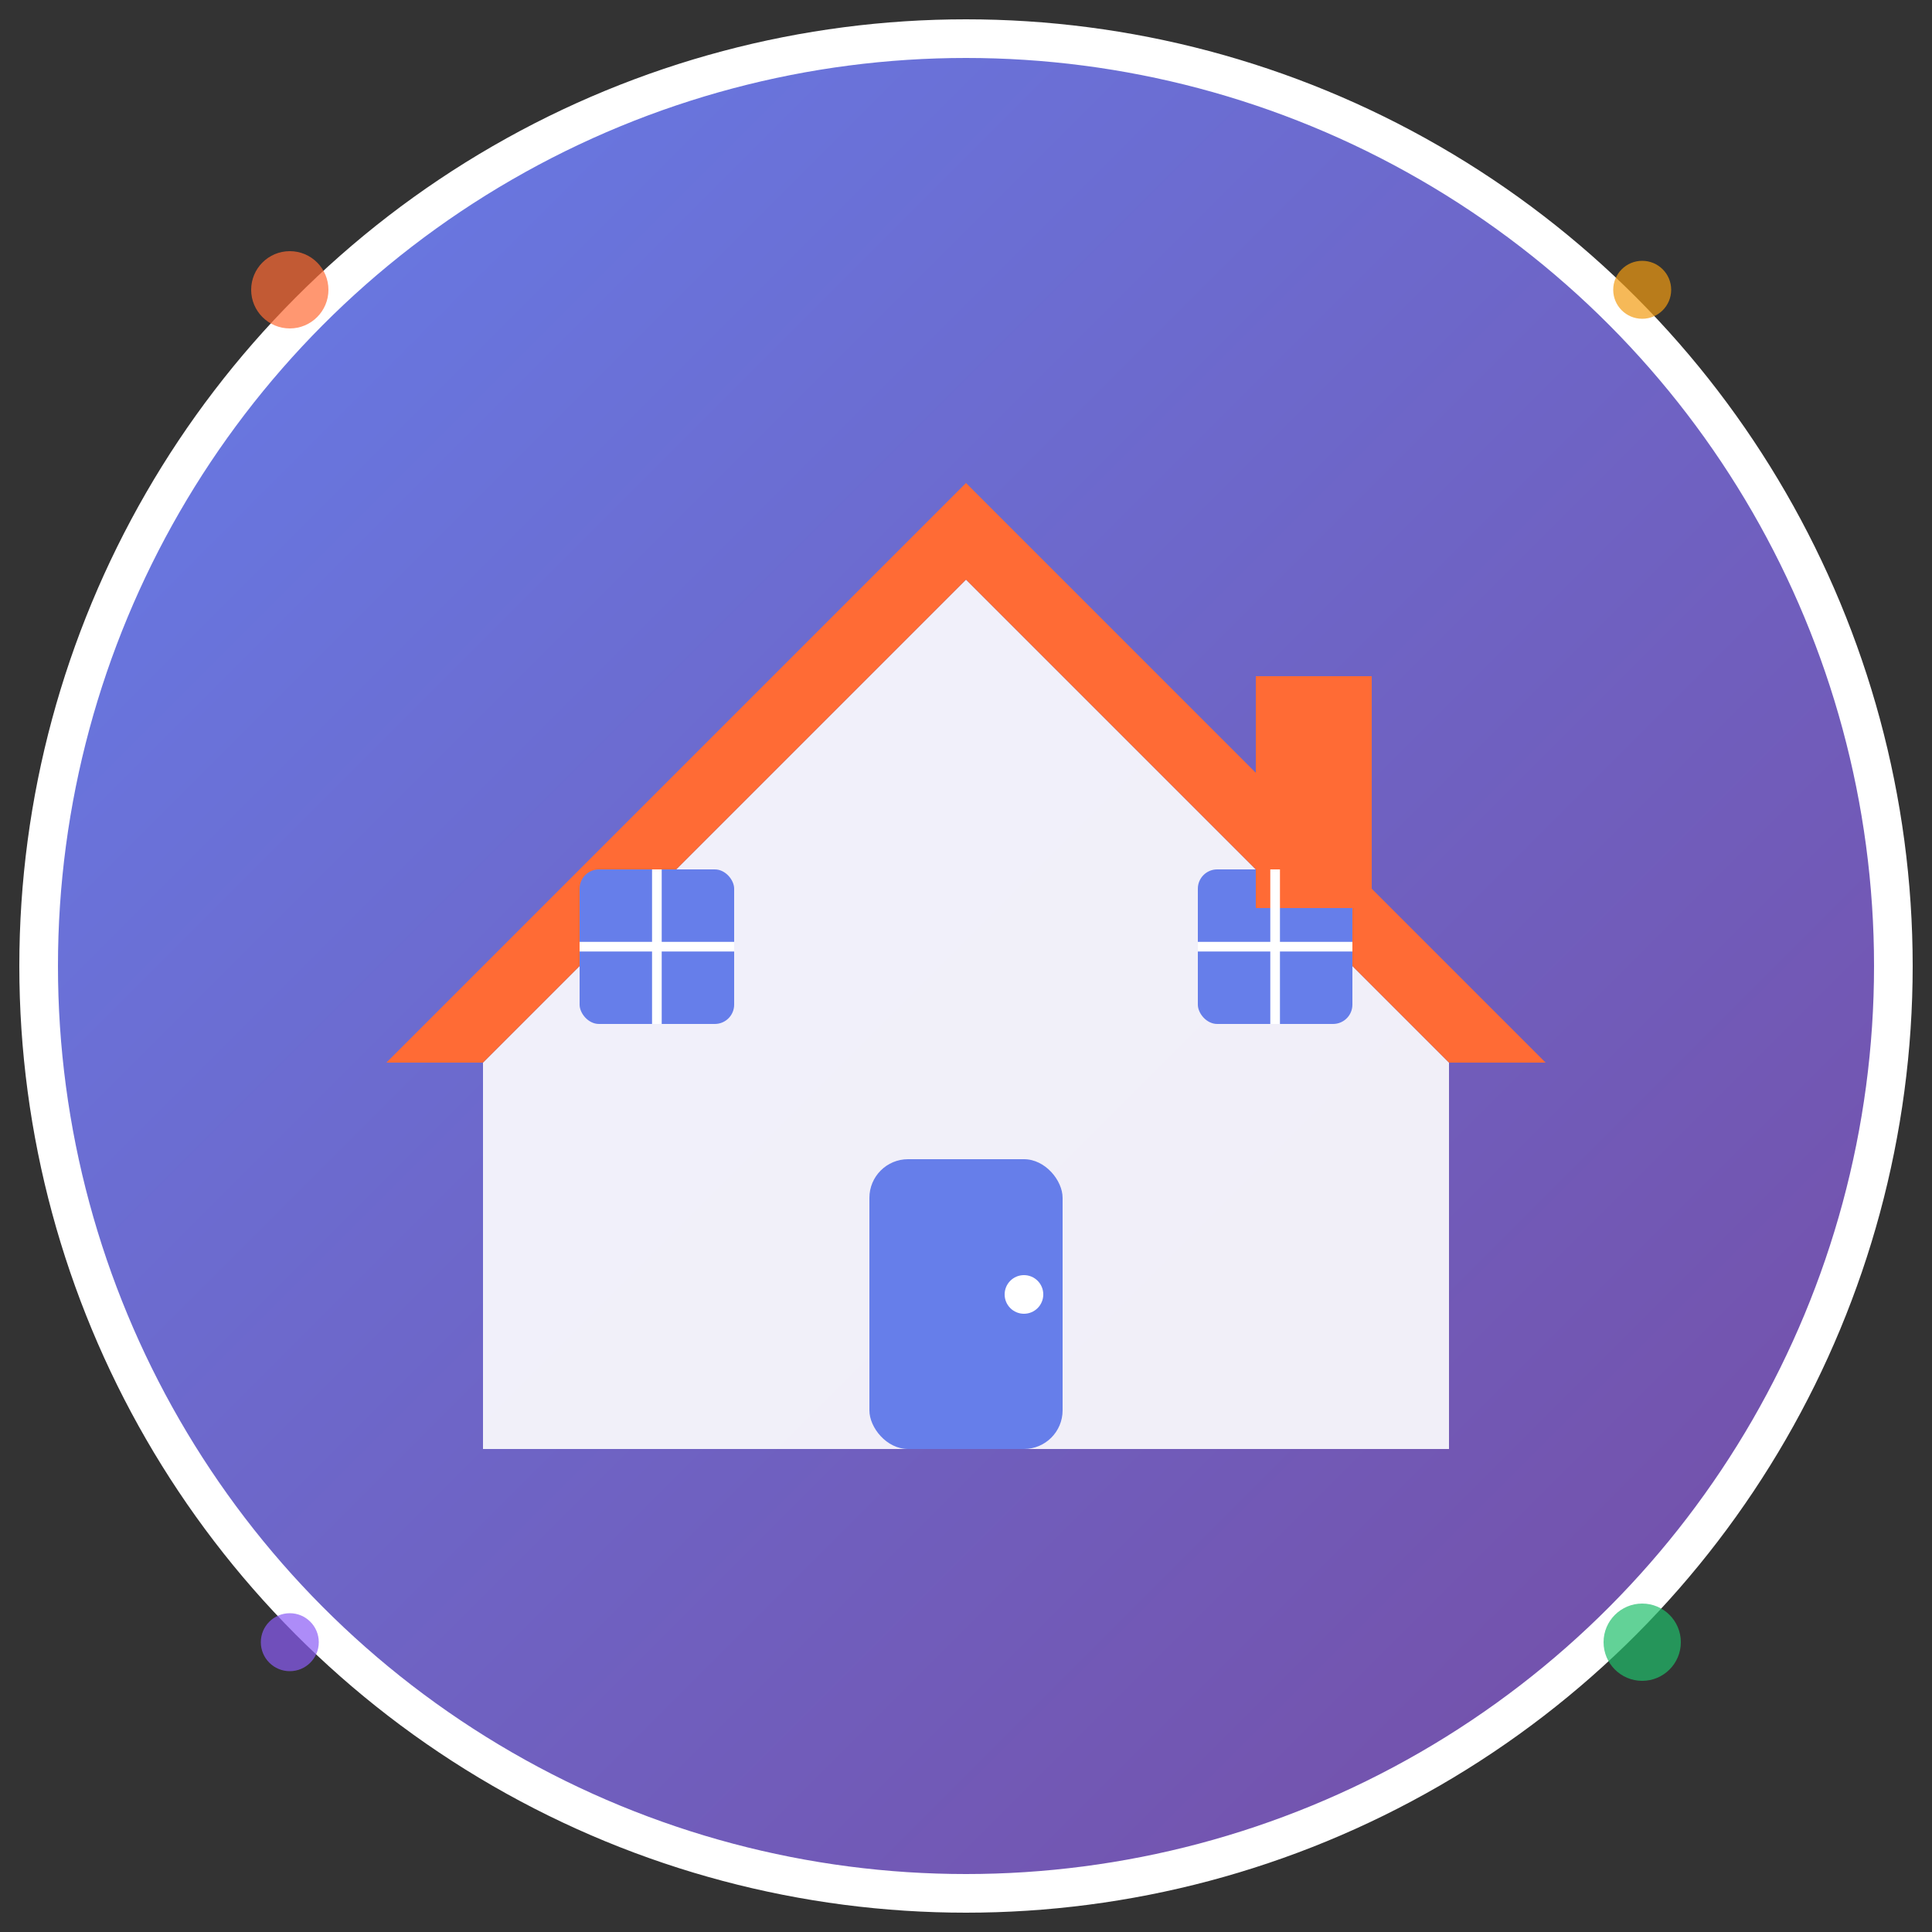
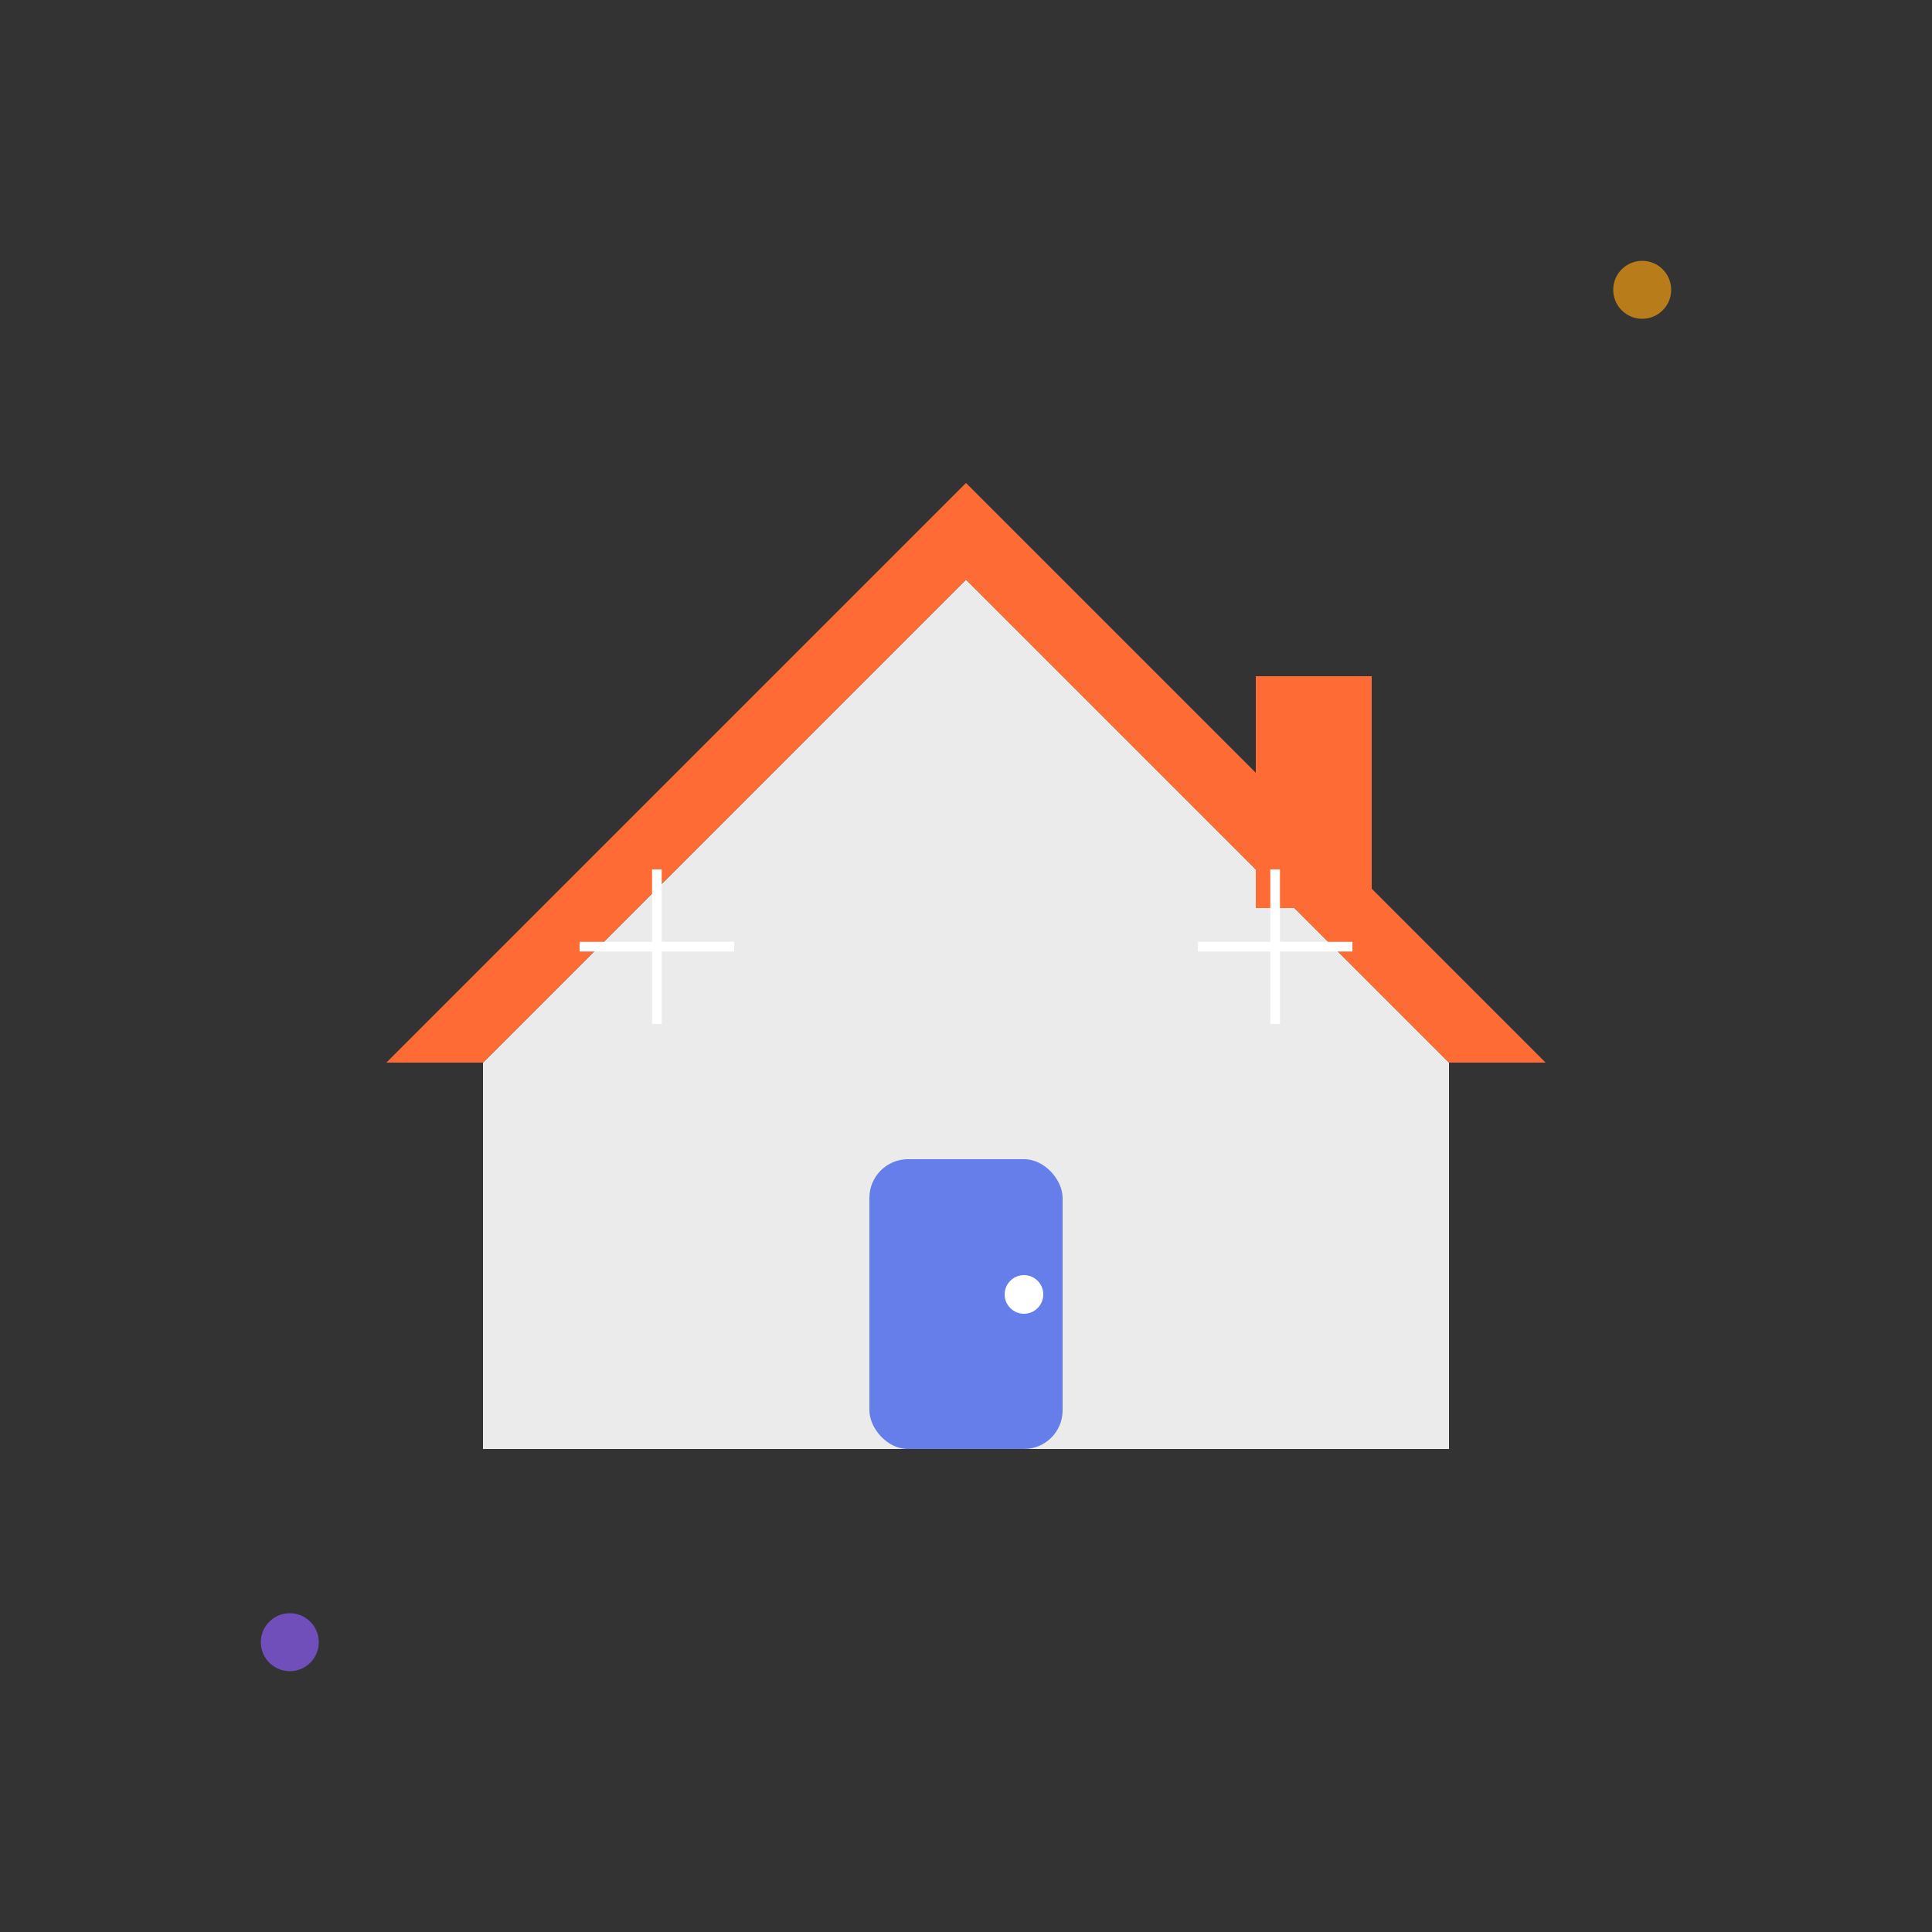
<svg xmlns="http://www.w3.org/2000/svg" width="100" height="100" viewBox="0 0 100 100">
  <rect x="0" y="0" width="100" height="100" fill="#333333" stroke="none" />
  <defs>
    <linearGradient id="logoGradient" x1="0%" y1="0%" x2="100%" y2="100%">
      <stop offset="0%" style="stop-color:#667eea;stop-opacity:1" />
      <stop offset="100%" style="stop-color:#764ba2;stop-opacity:1" />
    </linearGradient>
  </defs>
-   <circle cx="50" cy="50" r="48" fill="url(#logoGradient)" stroke="#ffffff" stroke-width="2" />
  <path d="M25 55 L50 30 L75 55 L75 75 L25 75 Z" fill="#ffffff" opacity="0.9" />
  <path d="M20 55 L50 25 L80 55 L75 55 L50 30 L25 55 Z" fill="#ff6b35" />
  <rect x="45" y="60" width="10" height="15" fill="#667eea" rx="2" />
-   <rect x="30" y="45" width="8" height="8" fill="#667eea" rx="1" />
-   <rect x="62" y="45" width="8" height="8" fill="#667eea" rx="1" />
  <rect x="65" y="35" width="6" height="12" fill="#ff6b35" />
  <circle cx="53" cy="67" r="1" fill="#ffffff" />
  <line x1="34" y1="45" x2="34" y2="53" stroke="#ffffff" stroke-width="0.5" />
  <line x1="30" y1="49" x2="38" y2="49" stroke="#ffffff" stroke-width="0.5" />
  <line x1="66" y1="45" x2="66" y2="53" stroke="#ffffff" stroke-width="0.5" />
  <line x1="62" y1="49" x2="70" y2="49" stroke="#ffffff" stroke-width="0.5" />
-   <circle cx="15" cy="15" r="2" fill="#ff6b35" opacity="0.7" />
-   <circle cx="85" cy="85" r="2" fill="#20bf6b" opacity="0.7" />
  <circle cx="85" cy="15" r="1.5" fill="#f39c12" opacity="0.7" />
  <circle cx="15" cy="85" r="1.5" fill="#8b5cf6" opacity="0.7" />
</svg>